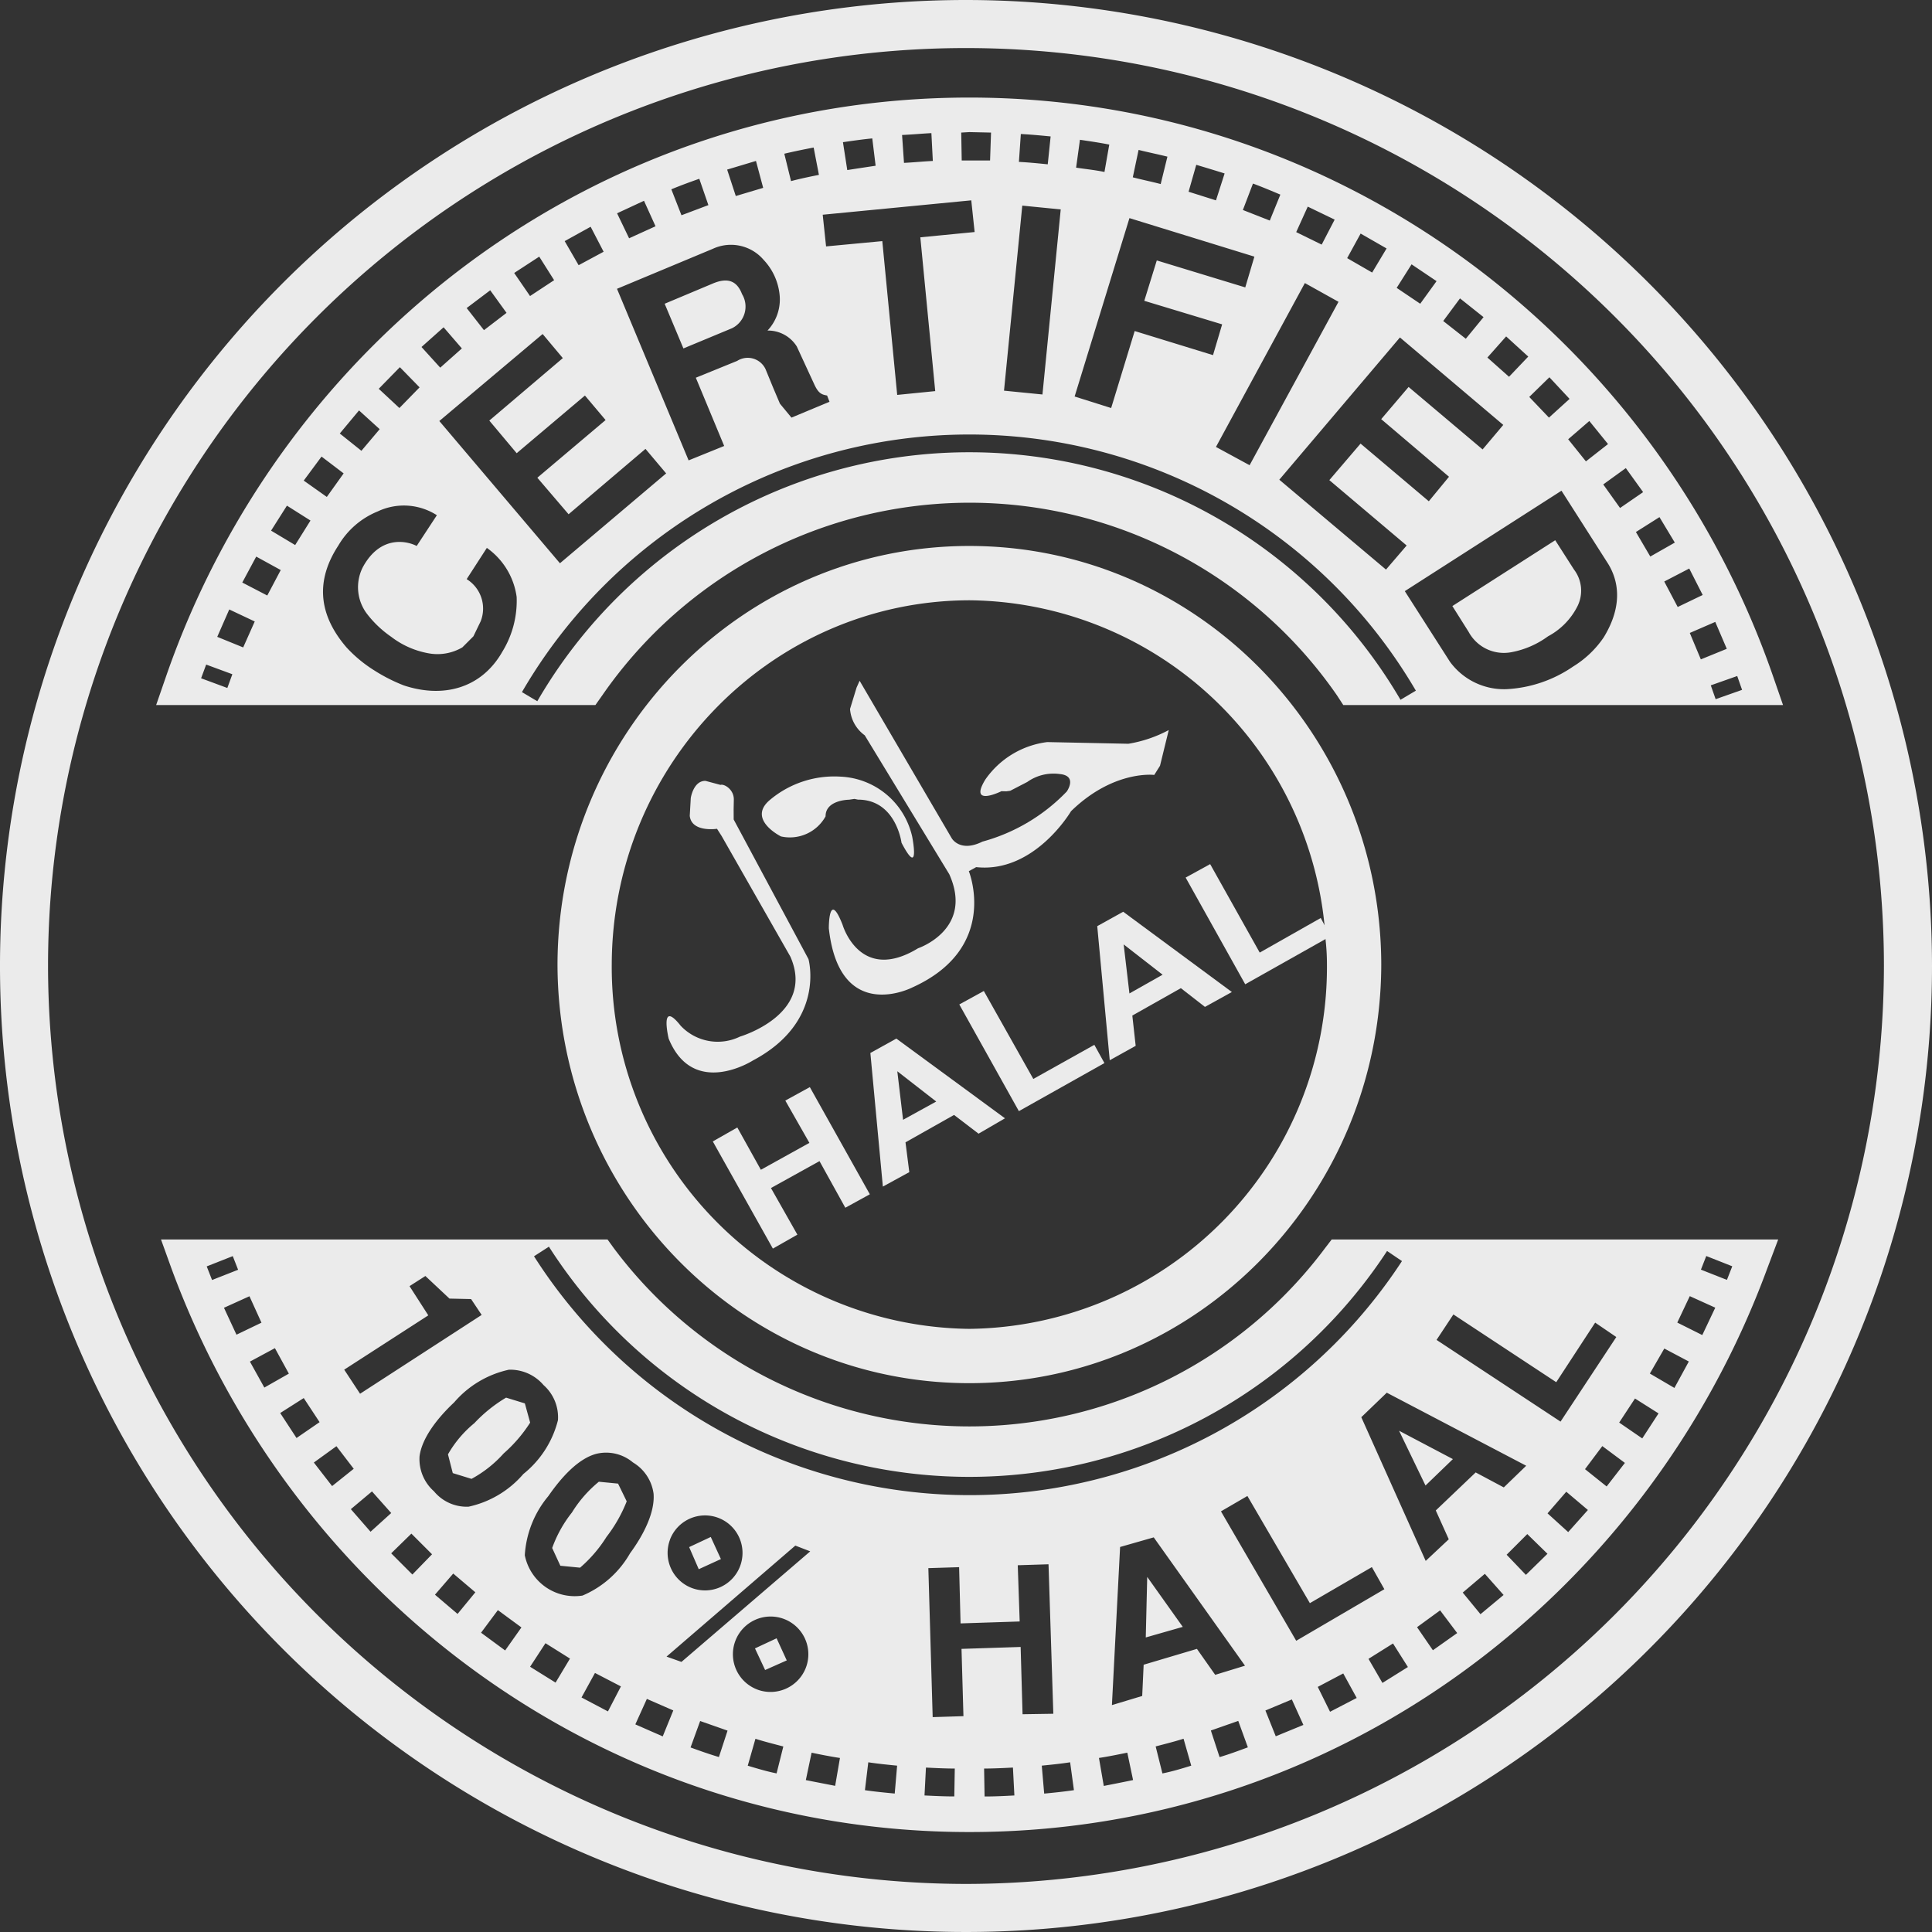
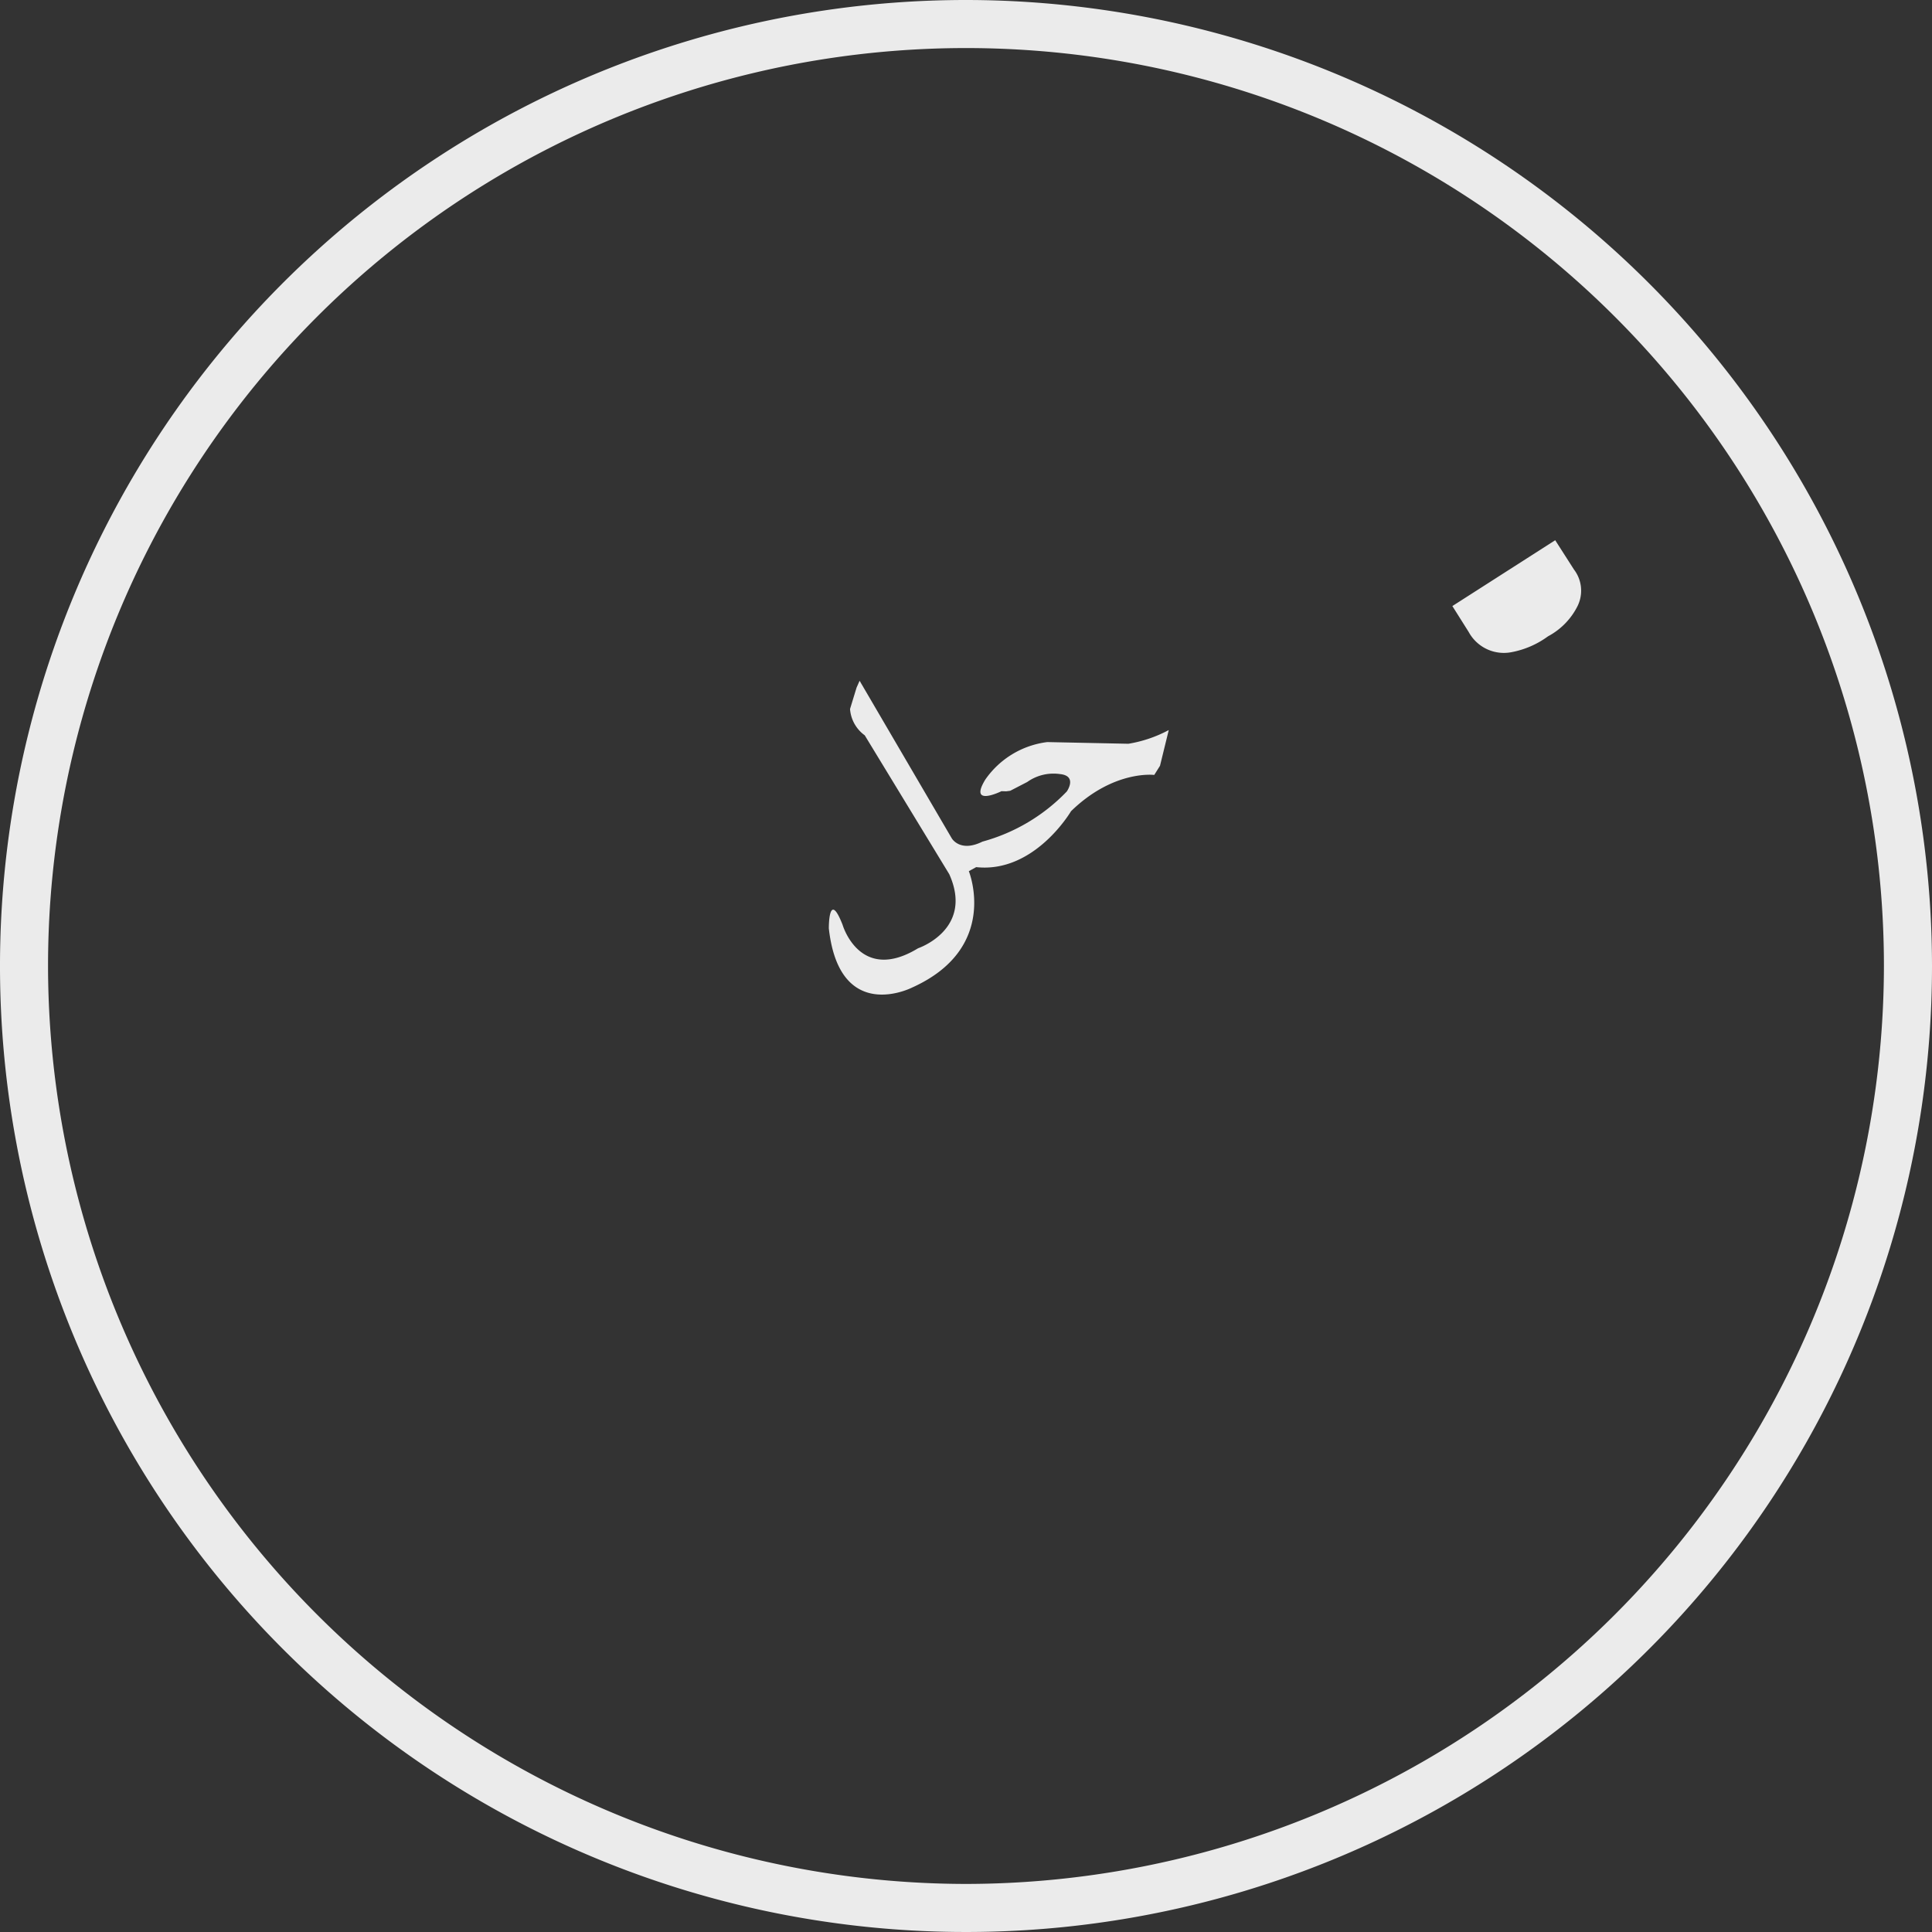
<svg xmlns="http://www.w3.org/2000/svg" id="Group_21" data-name="Group 21" width="152.422" height="152.422" viewBox="0 0 152.422 152.422">
  <rect x="0" y="0" width="152.422" height="152.422" fill="#333333" stroke="none" />
  <path id="Path_27" data-name="Path 27" d="M164.321-59.28a76.211,76.211,0,1,0,76.211,76.211A76.264,76.264,0,0,0,164.321-59.28Zm0,148.63A72.51,72.51,0,0,1,91.9,16.931a72.419,72.419,0,1,1,144.839,0A72.51,72.51,0,0,1,164.321,89.35Z" transform="translate(-88.11 59.28)" fill="#ebebeb" />
  <g id="Group_20" data-name="Group 20" transform="translate(12.323 7.697)">
    <path id="Path_28" data-name="Path 28" d="M127.923-45.727a2.747,2.747,0,0,1,.265,2.92,5.481,5.481,0,0,1-2.313,2.351,7.069,7.069,0,0,1-2.882,1.251,3.159,3.159,0,0,1-3.374-1.592l-1.289-2.047,8.114-5.194Z" transform="translate(-16.071 82.961)" fill="#ebebeb" />
-     <path id="Path_29" data-name="Path 29" d="M132.2-47.92C114.27-47.92,99.748-33.095,99.71-14.9,99.748,3.3,114.27,18.13,132.2,18.13S164.66,3.3,164.7-14.9C164.66-33.095,150.138-47.92,132.2-47.92Zm0,61.765a28.54,28.54,0,0,1-28.21-28.74c.038-15.849,12.664-28.7,28.21-28.74A28.436,28.436,0,0,1,160.224-18a5.185,5.185,0,0,1,.076,1.1,17.367,17.367,0,0,1,.114,2.01A28.54,28.54,0,0,1,132.2,13.845Z" transform="translate(-68.05 83.296)" fill="#ebebeb" />
-     <path id="Path_30" data-name="Path 30" d="M110.6-23.707l-1.934,1.062,1.9,3.337-3.829,2.123-1.858-3.337-1.934,1.1,4.739,8.455,1.934-1.1-2.085-3.678,3.83-2.123L113.4-14.19l1.934-1.062Zm6.825-3.829L115.376-26.4l.986,10.541L118.448-17l-.3-2.351,3.83-2.161,1.934,1.479,2.085-1.213Zm.531,6.408-.455-3.83,3.071,2.389Zm15.091-5.915-4.815,2.692-3.905-6.939-1.934,1.062,4.7,8.417,6.749-3.792Zm2.275-10.5-2.047,1.137.986,10.579,2.047-1.137-.265-2.389,3.83-2.161,1.9,1.479,2.123-1.175Zm.493,6.446-.455-3.867,3.071,2.389Zm15.394-5.384-.3-.569-4.815,2.73L142.183-41.3l-1.934,1.062,4.7,8.417,6.332-3.564.417-.227Z" transform="translate(-59.033 101.776)" fill="#ebebeb" />
    <path id="Path_31" data-name="Path 31" d="M118.978-36.4s-2.628,1.3-1.274-.918a7,7,0,0,1,4.887-2.957l6.4.133a10.278,10.278,0,0,0,3.185-1.081l-.69,2.817-.455.724s-3.208-.413-6.567,2.863c0,0-2.874,4.91-7.481,4.41l-.58.319s2.468,6.063-4.478,9.183c0,0-5.725,2.927-6.567-4.671,0,0-.023-3.128,1.088-.273,0,0,1.354,4.648,5.953,1.843,0,0,4.417-1.483,2.461-5.843l-6.669-10.958a2.816,2.816,0,0,1-1.16-2.078l.516-1.687.239-.538,7.265,12.421s.645,1.153,2.427.269a14.515,14.515,0,0,0,6.654-3.955s.876-1.24-.557-1.376a3.57,3.57,0,0,0-2.563.626l-1.342.694-.311.042Z" transform="translate(-52.292 91.123)" fill="#ebebeb" fill-rule="evenodd" />
-     <path id="Path_32" data-name="Path 32" d="M110.845-41.275s-1.865.008-1.854,1.312a3.218,3.218,0,0,1-3.519,1.585s-2.73-1.354-.849-2.9a7.888,7.888,0,0,1,5.57-1.816,6.067,6.067,0,0,1,5.634,4.747s.652,3.34-.846.466c0,0-.436-3.4-3.431-3.4l-.284-.057Z" transform="translate(-56.181 96.67)" fill="#ebebeb" fill-rule="evenodd" />
-     <path id="Path_33" data-name="Path 33" d="M107.273-39.978l5.9,11.011s1.4,4.933-4.383,8c0,0-4.705,3.018-6.647-1.725,0,0-.755-3.17.948-1.016a4.011,4.011,0,0,0,4.679.857s5.968-1.752,3.977-6.305l-5.426-9.521-.364-.569s-2.01.311-2.15-1.024l.08-1.4s.2-1.369,1.16-1.357l1.187.318c.262-.1,1.05.334,1.05,1.145l-.015.777Z" transform="translate(-61.713 96.935)" fill="#ebebeb" fill-rule="evenodd" />
-     <path id="Path_34" data-name="Path 34" d="M138.6,65.1l.8,1.706,1.706-.758-.8-1.744ZM137.58-41.742c-.379-.986-1.062-1.365-2.313-.834l-3.792,1.592,1.479,3.526,3.83-1.592A1.9,1.9,0,0,0,137.58-41.742Zm-1.668,99.795-.8-1.744-1.706.8.758,1.744Zm-9.365-68.135a35.234,35.234,0,0,1,57.973,0l.493.758h34.693l-.8-2.313c-9.214-26.541-34.086-45.613-63.4-45.613S101.37-38.178,92.156-11.637l-.8,2.313h34.655Zm79.017-4.588a7.912,7.912,0,0,1-2.427,2.313,10.184,10.184,0,0,1-5.27,1.782,5.287,5.287,0,0,1-4.436-2.161l-3.564-5.574,12.361-7.924,3.678,5.763C206.7-19.182,207.117-17.211,205.563-14.67ZM193.354-27.334,191.761-25.4l-5.384-4.55-2.464,2.882,6.1,5.157-1.63,1.9-8.417-7.09,9.517-11.223,8.152,6.9-1.63,1.934-5.839-4.929-2.161,2.54Zm23.121,16.812-2.085.736-.383-1.092,2.085-.736Zm-1.206-3.238-2.047.834-.872-2.085,2.01-.872Zm-1.9-4.247-1.972.948-1.062-2.01,1.972-1.024Zm-2.2-4.133-1.934,1.1L208.1-22.974l1.858-1.175Zm-2.5-3.981-1.82,1.251-1.327-1.858,1.782-1.289ZM205.9-29.913l-1.744,1.365-1.4-1.744,1.668-1.441Zm-4.626-5.27,1.592,1.706L201.24-32l-1.555-1.63Zm-3.412-3.223,1.744,1.592-1.517,1.592-1.706-1.517Zm-3.64-3,1.858,1.479-1.4,1.706-1.782-1.4ZM190.4-44.093l1.972,1.327-1.289,1.782-1.858-1.251Zm-4.019-2.427,2.048,1.175-1.138,1.9-1.972-1.137Zm-8.759,18.275-2.654-1.441,7.014-12.929,2.654,1.479Zm4.588-20.4,2.123,1.024-1.024,1.972-2.01-.986Zm-4.322-1.82c.72.265,1.441.569,2.161.872l-.834,2.047-2.123-.834Zm-4.474-1.479c.758.227,1.517.455,2.237.682l-.682,2.123-2.161-.682Zm-4.55-1.175c.758.19,1.517.341,2.275.531l-.531,2.161c-.72-.19-1.479-.341-2.2-.531Zm-4.626-.8c.758.114,1.555.227,2.313.379l-.379,2.161c-.72-.152-1.479-.227-2.237-.341Zm3.905,6.18L178-44.7l-.72,2.427L170.3-44.4l-.986,3.185,6.142,1.858-.72,2.427-6.18-1.9L166.7-32.756l-2.882-.91Zm-8.569-6.635c.758.038,1.555.114,2.351.19l-.228,2.2c-.758-.076-1.517-.152-2.275-.19Zm.114,5.649,3.033.3-1.441,14.6-3.033-.3Zm-4.171-5.8,1.706.038-.076,2.2h-2.237l-.038-2.2Zm-3,.076.114,2.2c-.758.038-1.517.114-2.275.152l-.152-2.2C150.964-54.33,151.76-54.406,152.518-54.444Zm-4.664.417.265,2.161c-.758.114-1.517.228-2.237.341l-.341-2.2C146.3-53.838,147.059-53.951,147.855-54.027Zm7.811,4.891.265,2.5-4.284.417,1.175,12.133-3,.3-1.175-12.133-4.436.417-.265-2.5Zm-12.436-4.171.417,2.161c-.758.152-1.479.3-2.2.493l-.531-2.161C141.674-53,142.433-53.155,143.229-53.307Zm-4.55,1.062.569,2.123-2.161.645-.682-2.085Zm-4.474,1.4.72,2.085-2.123.8-.8-2.047C132.726-50.311,133.447-50.577,134.205-50.842Zm-4.36,1.744.91,2.01-2.085.948-.948-1.972Zm5.422,3.792a3.393,3.393,0,0,1,4.019.872,4.693,4.693,0,0,1,1.251,2.692,3.58,3.58,0,0,1-.948,2.882A2.676,2.676,0,0,1,141.9-37.61l1.365,2.957c.341.758.607.834,1.024.91l.19.493-3,1.251-.91-1.1-.531-1.251-.607-1.479a1.553,1.553,0,0,0-2.237-.645l-3.261,1.327,2.237,5.384-2.806,1.137-5.65-13.536Zm-9.631-1.744,1.024,1.972-1.972,1.062-1.1-1.9ZM119.8-29.192l5.384-4.55,1.63,1.934-5.384,4.55,2.465,2.882,6.067-5.157,1.63,1.934-8.379,7.09-9.517-11.223,8.152-6.863,1.592,1.9-5.8,4.929ZM121.579-44.7l1.175,1.858-1.9,1.251-1.251-1.82Zm-3.867,2.654L119-40.264,117.219-38.9l-1.365-1.744Zm-3.678,2.92,1.441,1.668-1.706,1.517-1.479-1.63Zm-3.45,3.147,1.555,1.592-1.592,1.63-1.63-1.517Zm-3.223,3.412,1.63,1.479-1.441,1.706-1.706-1.365Zm-2.957,3.64,1.744,1.327-1.327,1.858L103-27.031ZM96.972-10.67l-2.07-.766.4-1.081,2.066.762Zm1.251-3.2-2.047-.834.948-2.161,2.01.948Zm1.9-4.095-1.972-1.024,1.1-2.047,1.934,1.062Zm2.2-3.981-1.9-1.137,1.251-1.972,1.858,1.175Zm16.3,8.493c-1.668,2.844-4.664,3.6-7.735,2.578a13.322,13.322,0,0,1-2.313-1.175,10.61,10.61,0,0,1-2.2-1.82c-1.858-2.161-2.73-4.853-.645-8.038a6.385,6.385,0,0,1,3.109-2.692,4.818,4.818,0,0,1,4.664.3l-1.592,2.427c-.72-.379-2.844-.91-4.247,1.668a3.478,3.478,0,0,0,.379,3.754,8.434,8.434,0,0,0,1.858,1.744,6.782,6.782,0,0,0,2.882,1.289,3.887,3.887,0,0,0,2.73-.455l.872-.872.569-1.175a2.73,2.73,0,0,0-1.1-3.337l1.592-2.465a5.677,5.677,0,0,1,2.351,3.867A7.677,7.677,0,0,1,118.622-13.457Zm1.592,3.109a40.81,40.81,0,0,1,70.524-.114l-1.213.72a39.391,39.391,0,0,0-68.1.114Zm-1.251,55.661a11.42,11.42,0,0,0-2.5,2.01,8.848,8.848,0,0,0-2.085,2.465l.379,1.479,1.479.455a9.451,9.451,0,0,0,2.54-2.01,11.377,11.377,0,0,0,2.085-2.427l-.417-1.517Zm7.318,6.635a9.738,9.738,0,0,0-2.123,2.427A9.857,9.857,0,0,0,122.6,57.18l.645,1.4,1.555.152a10.694,10.694,0,0,0,2.085-2.427A11.455,11.455,0,0,0,128.48,53.5l-.682-1.4Zm43.148,12.285,2.92-.834-2.806-3.943ZM191.5,52.251l2.161-2.085-4.247-2.237Zm-7.924-18.73a35.016,35.016,0,0,1-56.116,0l-.493-.682H91.739l.834,2.313c9.555,25.935,34.086,44.437,62.94,44.437,28.892,0,53.386-18.5,62.94-44.437l.872-2.313H184.1Zm-72.23,3,1.251-.8,1.9,1.782,1.706.038.834,1.251-9.593,6.218-1.251-1.9,6.635-4.284Zm-16-1.558,2.055-.811.421,1.077-2.055.808Zm1.361,3.265,2.01-.91.948,2.085-1.972.948Zm2.047,4.247,1.972-1.062,1.1,2.01-1.934,1.1Zm2.389,4.057L103,45.351l1.251,1.9-1.82,1.251Zm2.654,3.905,1.782-1.289,1.365,1.782-1.706,1.365Zm4.474,5.46-1.555-1.782,1.668-1.4,1.517,1.706Zm3.3,3.375L109.9,57.6l1.592-1.555,1.63,1.63Zm3.564,3.109-1.782-1.517,1.441-1.668,1.744,1.479Zm3.754,2.882-1.9-1.4,1.327-1.782,1.858,1.365ZM116.005,53.92a3.34,3.34,0,0,1-2.73-1.213,3.387,3.387,0,0,1-1.138-2.768c.19-1.441,1.4-3,2.73-4.247a7.9,7.9,0,0,1,4.322-2.578,3.456,3.456,0,0,1,2.73,1.213,3.387,3.387,0,0,1,1.137,2.768,7.9,7.9,0,0,1-2.73,4.247A7.9,7.9,0,0,1,116.005,53.92ZM122.868,67.8l-2.01-1.251,1.213-1.858,1.934,1.213ZM127,70.072l-2.085-1.1,1.062-1.934,2.047,1.062Zm-2.01-9.138a4.015,4.015,0,0,1-4.55-3.185,8.022,8.022,0,0,1,1.858-4.664c1.024-1.479,2.351-2.957,3.792-3.337a3.283,3.283,0,0,1,2.882.682A3.382,3.382,0,0,1,130.6,52.9c.114,1.479-.8,3.261-1.858,4.7A7.829,7.829,0,0,1,124.991,60.934Zm6.332,11.109-2.161-.948.91-2.01,2.085.91Zm.3-6.294,10.161-8.759,1.175.455L132.8,66.166Zm.265-9.214a2.958,2.958,0,1,1,1.706,3.792A2.964,2.964,0,0,1,131.892,56.536Zm3.867,17.138c-.758-.228-1.517-.493-2.237-.758l.758-2.085,2.161.758Zm4.55,1.289c-.758-.152-1.517-.379-2.275-.607l.607-2.123c.72.228,1.479.417,2.2.607Zm-1.479-6.6a2.976,2.976,0,1,1,3.792-1.744A2.989,2.989,0,0,1,138.831,68.366Zm6.1,7.583c-.758-.152-1.555-.3-2.313-.455l.455-2.161c.72.152,1.479.3,2.237.417Zm4.7.607c-.8-.076-1.592-.152-2.351-.265l.265-2.2c.758.114,1.517.19,2.275.265Zm4.7.227c-.8,0-1.555-.038-2.351-.076l.114-2.2c.758.038,1.517.076,2.275.076Zm2.389,0-.038-2.2c.758,0,1.517-.038,2.275-.076l.114,2.2C158.282,76.745,157.523,76.783,156.727,76.783Zm2.844-11.792-4.664.152.152,5.308-2.427.076-.341-11.754,2.427-.076.114,4.436,4.664-.152-.152-4.436,2.427-.076.379,11.792-2.427.038Zm1.858,11.564-.19-2.2c.758-.076,1.517-.152,2.237-.265l.3,2.2C162.983,76.4,162.225,76.48,161.429,76.555Zm4.7-.607-.379-2.2c.758-.114,1.479-.265,2.237-.417l.455,2.161C167.685,75.645,166.889,75.8,166.13,75.949Zm4.626-.986-.531-2.123c.72-.19,1.479-.379,2.2-.607l.607,2.123C172.273,74.584,171.514,74.811,170.756,74.963Zm-1.479-8.569-.114,2.465-2.389.72.645-12.474,2.654-.758,7.2,10.124-2.351.72-1.441-2.047Zm6.1-12.1,2.085-1.213,4.929,8.455,4.891-2.844.986,1.744L181.3,64.5Zm-.114,19.375-.683-2.085,2.161-.758.758,2.085C176.747,73.181,176.026,73.446,175.268,73.674Zm4.436-1.63L178.87,70l2.085-.872.91,2.01Zm4.284-1.934L183,68.138l2.01-1.062,1.062,1.934Zm4.133-2.275-1.1-1.9,1.934-1.213,1.175,1.858Zm3.981-2.578-1.251-1.82,1.82-1.327L194,63.891Zm3.754-2.844-1.4-1.706,1.744-1.479,1.479,1.668Zm-.379-11.185-3.147,3,1.024,2.275-1.82,1.706-5.081-11.337,2.01-1.934,11,5.763L197.676,52.4ZM199.42,59.3,197.9,57.711l1.63-1.63,1.592,1.555Zm3.337-3.375-1.63-1.479,1.479-1.706,1.706,1.441Zm3.033-3.6-1.706-1.365,1.365-1.82,1.782,1.327Zm7.86-18.181,2.051.811-.421,1.073-2.051-.808Zm-1.3,3.166,2.01.91-1.024,2.161-1.972-.986Zm-2.01,4.133,1.934,1.024-1.137,2.085L209.2,43.417Zm-2.313,3.943,1.858,1.175L208.6,48.535l-1.82-1.251ZM193.7,38.753l8.114,5.346,3.071-4.7,1.668,1.137-4.4,6.673-9.782-6.446Zm-4.057-4.209a40.748,40.748,0,0,1-68.476-.379l1.175-.758a39.377,39.377,0,0,0,66.125.341Z" transform="translate(-91.36 57.25)" fill="#ebebeb" />
  </g>
</svg>